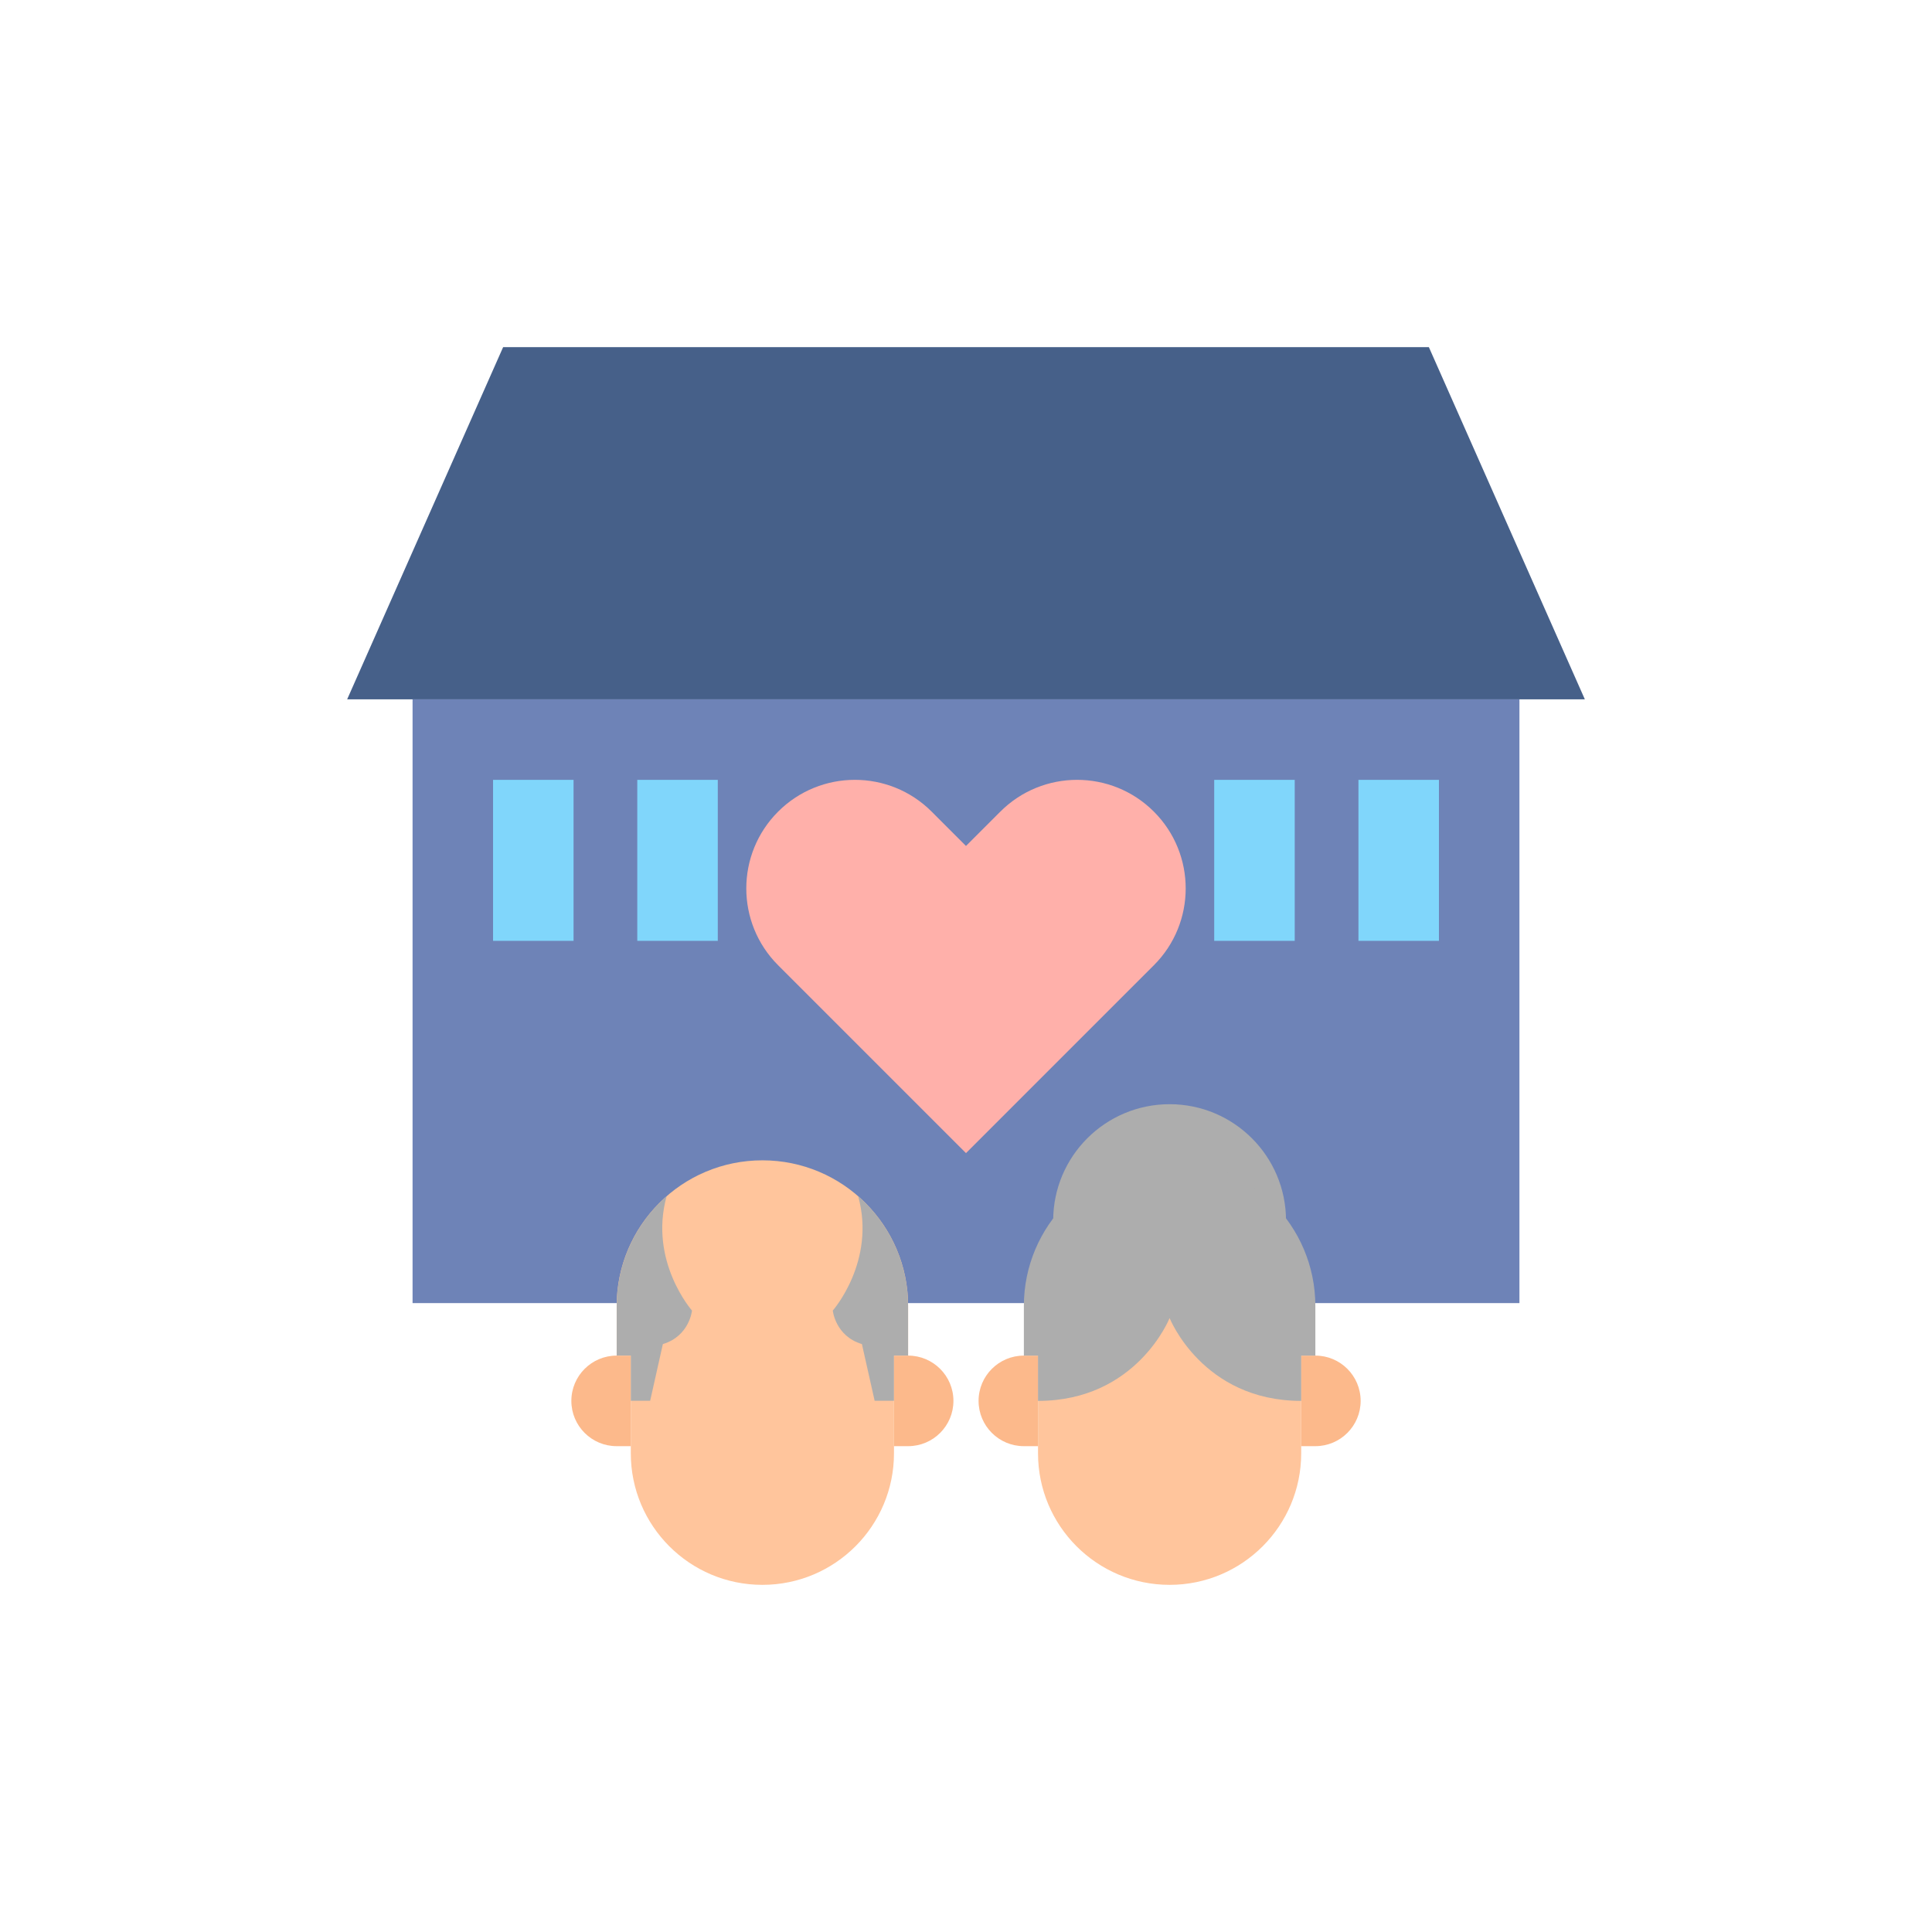
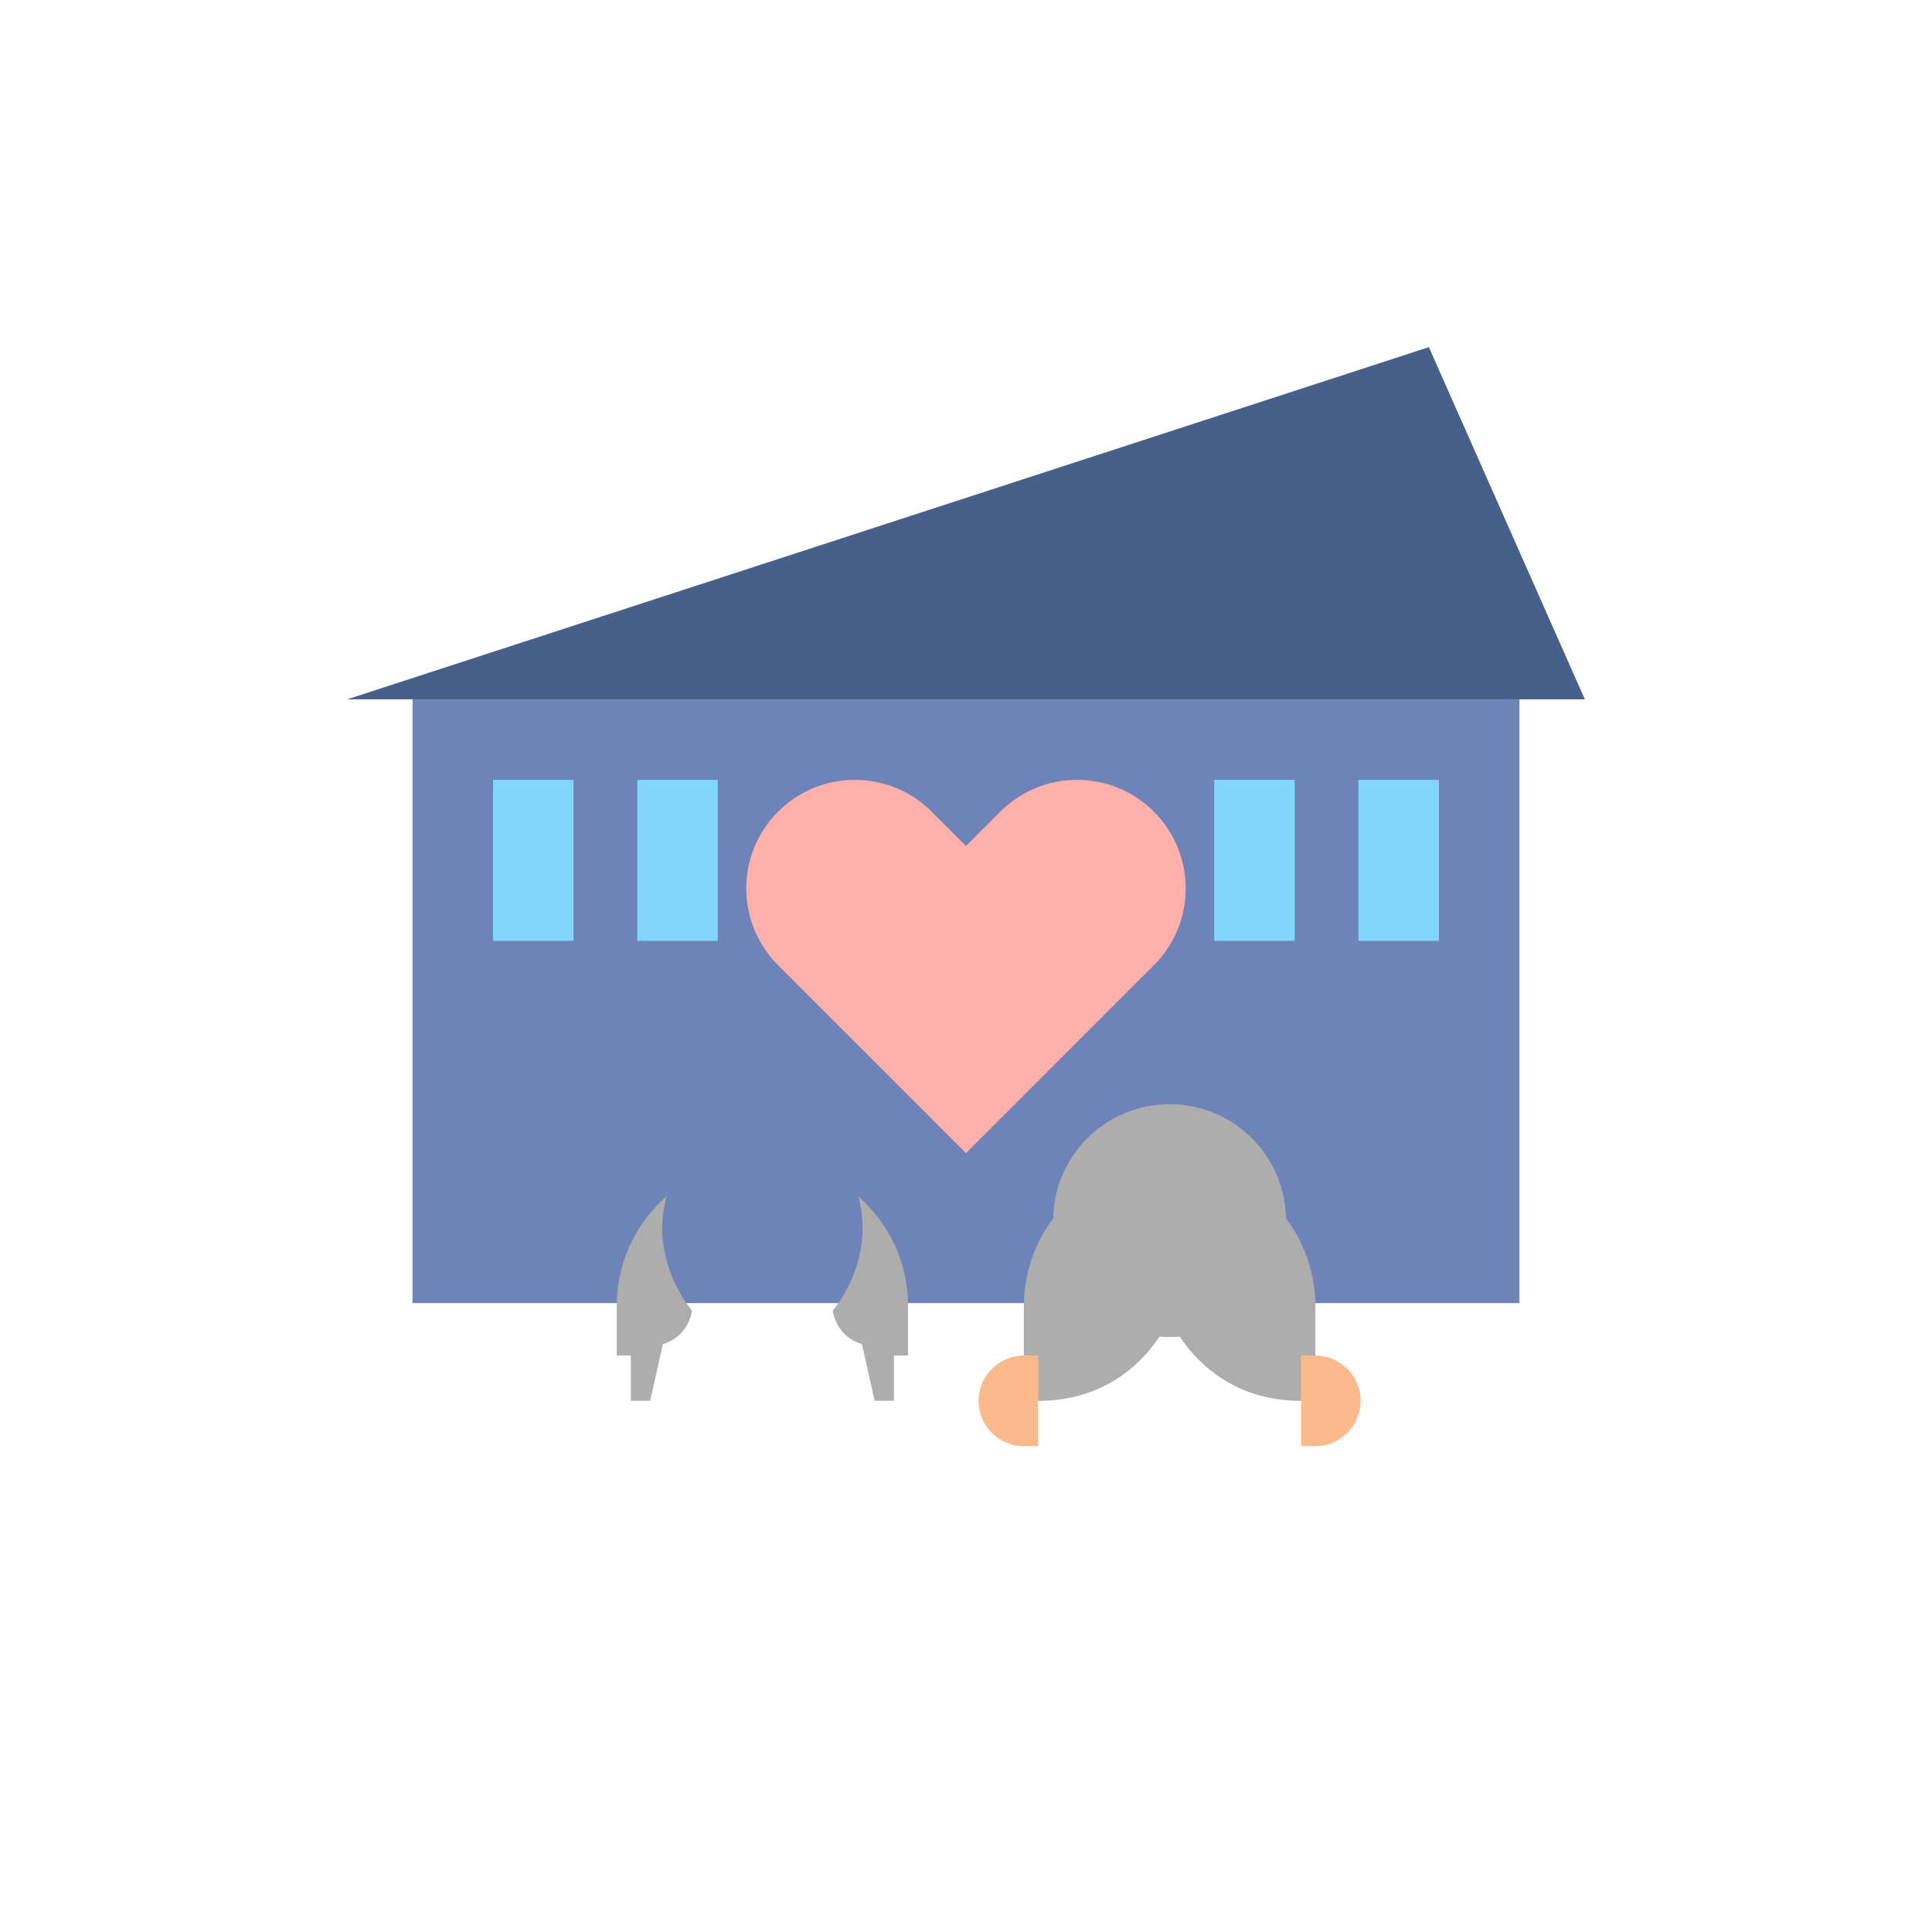
<svg xmlns="http://www.w3.org/2000/svg" width="120" height="120" viewBox="0 0 120 120" fill="none">
-   <path d="M98.438 43.438L88.75 21.562H31.25L21.562 43.438H98.438Z" fill="#466089" />
+   <path d="M98.438 43.438L88.75 21.562L21.562 43.438H98.438Z" fill="#466089" />
  <path d="M25.625 43.438H94.375V80.938H25.625V43.438Z" fill="#6E83B7" />
  <path d="M59.999 71.622L71.67 59.952C74.304 57.318 74.304 53.047 71.67 50.413C69.036 47.779 64.765 47.779 62.131 50.413L59.999 52.545L57.868 50.413C55.234 47.779 50.963 47.779 48.329 50.413C45.695 53.047 45.695 57.318 48.329 59.952L59.999 71.622Z" fill="#FFB0AA" />
-   <path d="M47.354 72.07C42.354 72.07 38.301 76.123 38.301 81.123V84.199H39.18V90.264C39.18 94.778 42.839 98.438 47.353 98.438C51.868 98.438 55.527 94.778 55.527 90.264V84.199H56.406V81.123C56.406 76.123 52.353 72.07 47.354 72.07Z" fill="#FFC59C" />
-   <path d="M56.406 89.824C57.959 89.824 59.219 88.565 59.219 87.012C59.219 85.458 57.959 84.199 56.406 84.199H55.527V89.824H56.406ZM38.301 89.824C36.748 89.824 35.488 88.565 35.488 87.012C35.488 85.458 36.748 84.199 38.301 84.199H39.18V89.824H38.301Z" fill="#FCB98B" />
  <path d="M53.304 74.302C54.419 78.342 51.726 81.401 51.726 81.401C51.726 81.401 51.878 82.984 53.535 83.483L54.326 87.006H55.524V84.194H56.403V81.119C56.403 78.4 55.203 75.961 53.304 74.302ZM41.404 74.302C40.289 78.342 42.981 81.401 42.981 81.401C42.981 81.401 42.829 82.984 41.172 83.483L40.382 87.006H39.183V84.194H38.305V81.119C38.305 78.4 39.505 75.961 41.404 74.302Z" fill="#ADADAD" />
  <path d="M72.646 83.046C76.64 83.046 79.877 79.808 79.877 75.815C79.877 71.821 76.64 68.584 72.646 68.584C68.653 68.584 65.415 71.821 65.415 75.815C65.415 79.808 68.653 83.046 72.646 83.046Z" fill="#ADADAD" />
-   <path d="M72.647 98.438C68.132 98.438 64.473 94.778 64.473 90.264V81.867H80.82V90.264C80.82 94.778 77.161 98.438 72.647 98.438Z" fill="#FFC59C" />
  <path d="M81.699 89.824C83.252 89.824 84.512 88.565 84.512 87.012C84.512 85.458 83.252 84.199 81.699 84.199H80.82V89.824H81.699ZM63.594 89.824C62.041 89.824 60.781 88.565 60.781 87.012C60.781 85.458 62.041 84.199 63.594 84.199H64.473V89.824H63.594Z" fill="#FCB98B" />
  <path d="M72.646 81.867C72.646 81.867 74.686 87.012 80.82 87.012V84.199H81.699V81.123C81.699 76.123 77.646 72.07 72.646 72.07C67.647 72.07 63.594 76.123 63.594 81.123V84.199H64.473V87.012C70.607 87.012 72.646 81.867 72.646 81.867Z" fill="#ADADAD" />
  <path d="M30.625 48.438H35.625V58.438H30.625V48.438ZM39.583 48.438H44.583V58.438H39.583V48.438ZM75.417 48.438H80.417V58.438H75.417V48.438ZM84.375 48.438H89.375V58.438H84.375V48.438Z" fill="#80D6FB" />
</svg>